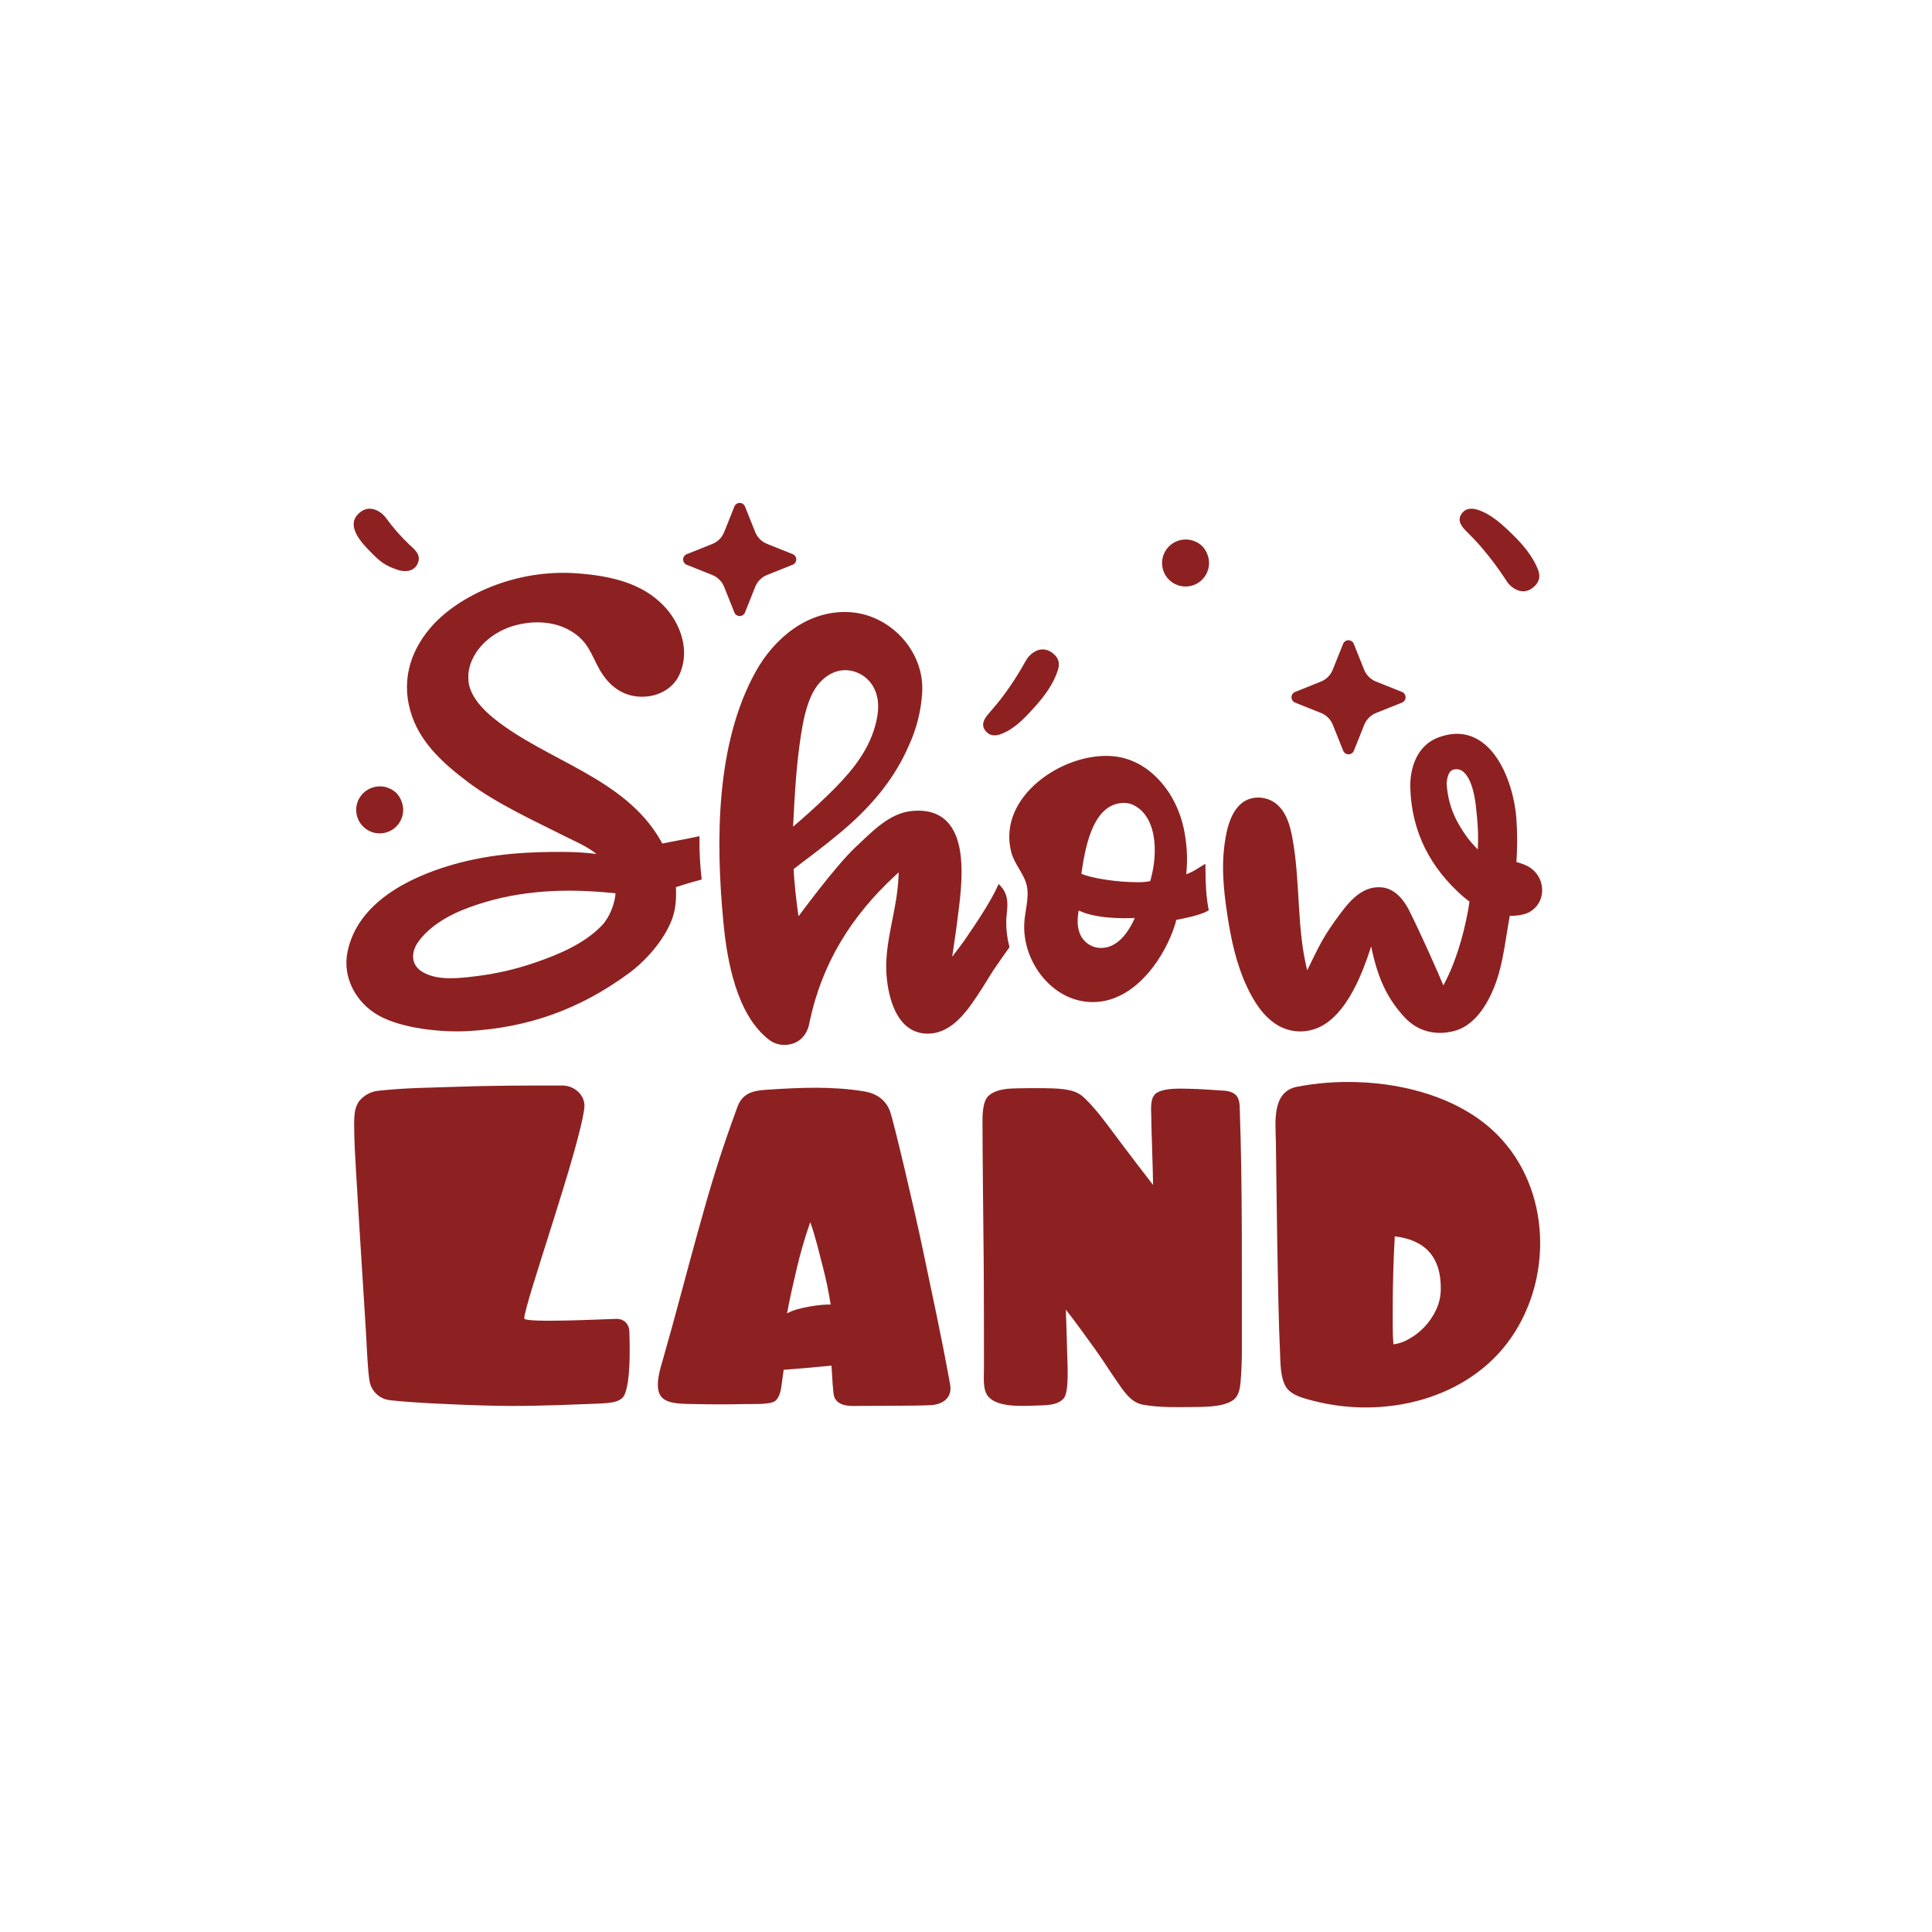
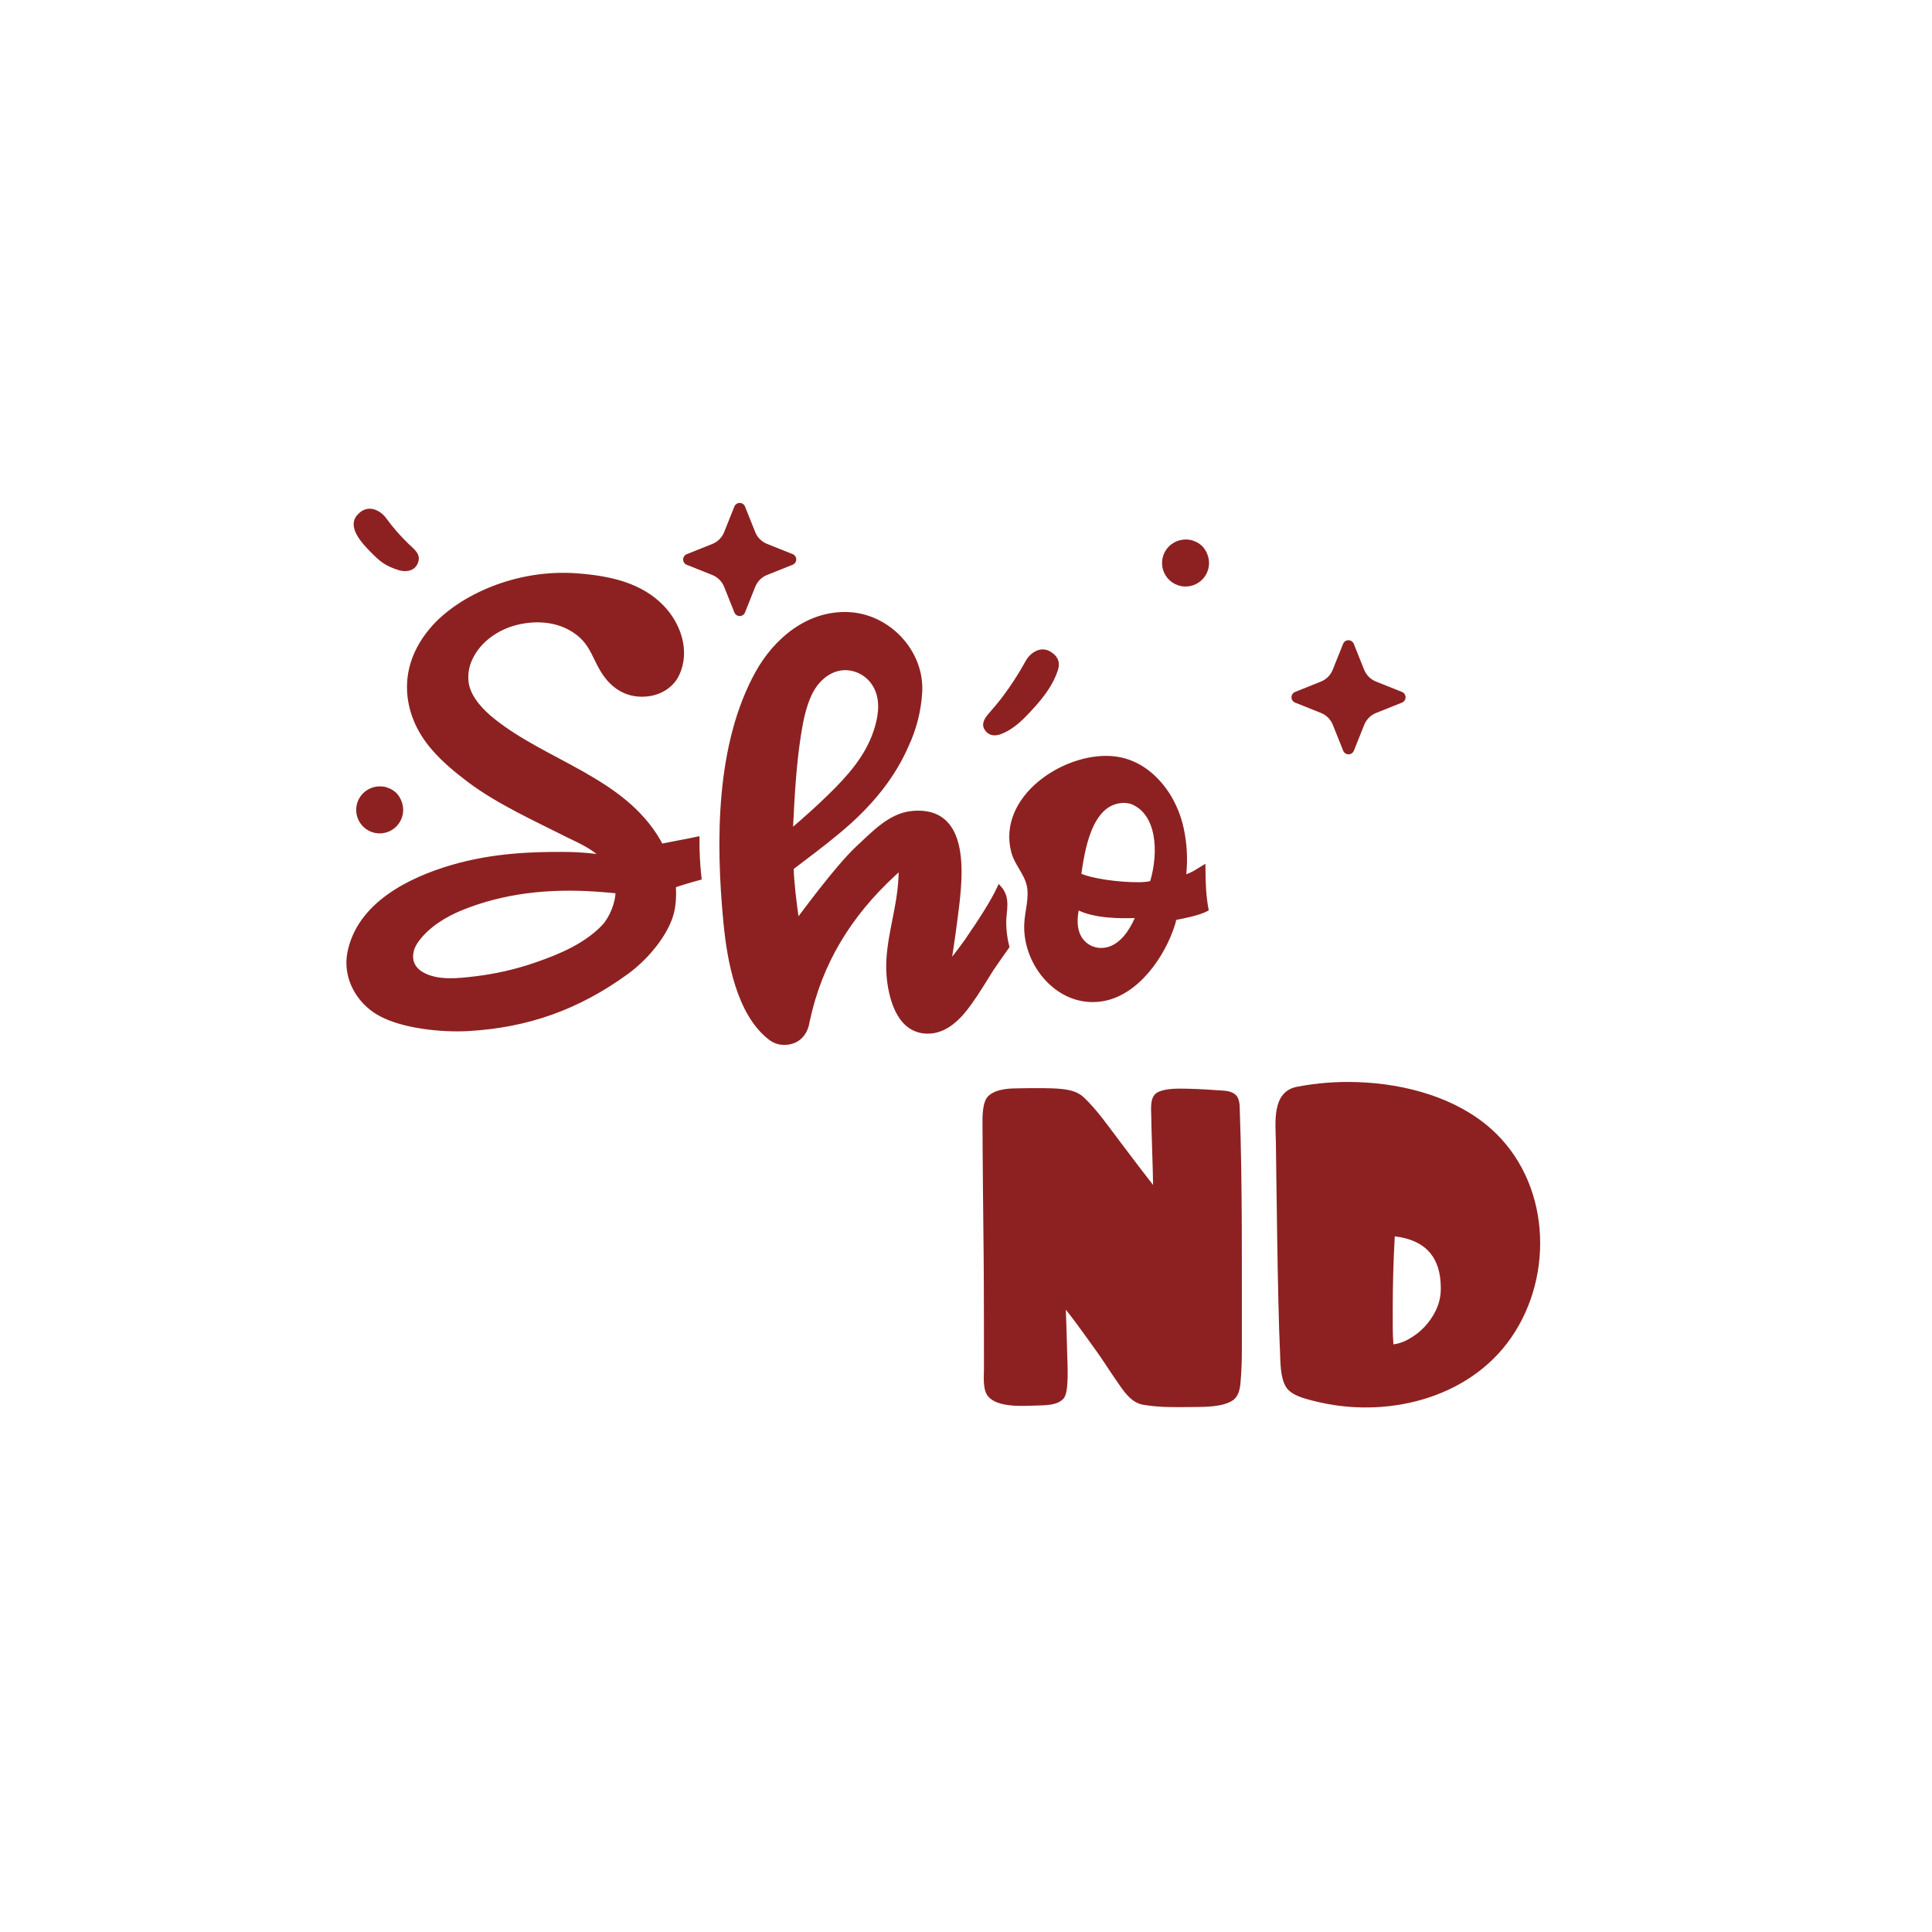
<svg xmlns="http://www.w3.org/2000/svg" width="1080" height="1080" viewBox="0 0 1080 1080" fill="none">
-   <path d="M826.149 285C833.659 287.43 839.959 293.35 845.499 298.76C851.219 304.35 856.719 310.76 859.699 318.26C860.989 321.51 860.849 324.52 858.269 327.26C851.769 334.11 844.659 328.69 842.269 324.92C837.932 318.175 833.13 311.739 827.899 305.66C825.229 302.56 822.399 299.71 819.529 296.81C817.219 294.48 814.779 291.45 816.529 288.06C819.159 283.05 824.199 284.38 826.149 285Z" fill="#8D2121" />
-   <path d="M351.829 744.56C352.169 756.61 352.309 771.56 349.289 779.3C347.199 784.67 339.569 784.42 328.159 784.87C304.769 785.8 289.899 786.24 270.159 785.66C255.939 785.25 231.419 784.28 217.869 782.71C215.015 782.378 212.351 781.109 210.294 779.103C208.237 777.096 206.902 774.465 206.499 771.62C205.379 763.62 205.139 754.15 204.569 744.53C203.739 730.29 198.109 644.24 198.079 635.69C198.049 627.14 197.199 620.26 200.899 615.4C203.542 612.202 207.334 610.17 211.459 609.74C227.709 608.03 237.549 608.15 253.789 607.56C274.729 606.8 293.429 606.8 314.369 606.81C321.479 606.81 327.459 612.7 326.649 619.35C323.879 642.29 293.119 729 293.059 737C293.059 739.71 339.259 737.34 344.489 737.26C348.889 737.19 351.699 740.09 351.829 744.56Z" fill="#8D2121" />
-   <path d="M497.45 621C499.62 626.78 511.45 677.56 515.23 695.5C521.17 724 525.89 745 531.13 774C532.51 781.62 526.61 785.19 520.26 785.49C510.18 785.96 488.26 785.8 481.06 785.9C475.89 785.97 468.91 786.63 466.41 781.06C465.6 779.26 465.24 769.45 464.8 763.4C461.11 763.83 443.03 765.4 438.07 765.73L436.73 775.48C436.51 777.48 435.38 781.91 433.08 783.33C429.77 785.33 420.08 784.78 415.5 784.9C407.26 785.1 397.5 785.08 389.27 784.9C381.2 784.75 374.36 784.9 370.51 781.65C364.9 776.96 369.28 764.49 370.95 758.65C377.65 735.17 383.1 713.97 389.6 690.43C397.22 662.81 402.36 645.61 412.3 618.56C415.58 609.63 423.78 609.5 429.93 609.09C447.55 607.93 465.61 607.18 483.12 610.09C489.6 611.16 495 614.56 497.45 621ZM464.37 729.27C463.09 721.47 461.56 714.06 459.79 707.51C458.02 700.96 456.18 692.22 452.92 683.22C450.046 691.457 447.593 699.834 445.57 708.32C443.57 717 441.78 724.32 439.96 734.21C445.8 730.69 460.48 728.94 464.37 729.27Z" fill="#8D2121" />
  <path d="M692.09 613.92C692.693 615.497 693.002 617.171 693 618.86C694.6 664.14 694.13 709.65 694.21 754.96C694.21 760.88 693.99 766.71 693.47 772.72C693.15 776.45 692.37 780.55 689.26 782.72C683.59 786.63 673.47 786.48 666.19 786.54C657.11 786.6 648.67 786.89 639.13 785.29C631.93 784.09 627.8 777.11 623.99 771.64C619.99 765.94 616.38 760.02 612.29 754.41C606.8 746.87 601.63 739.41 595.8 732.1C596.17 740.26 596.31 748.18 596.56 756.53C596.75 763.28 597.67 778.11 594.65 781.66C591.17 785.76 584.65 785.52 578.57 785.73C571.42 785.97 557.48 786.84 552.32 780.54C549.22 776.76 550.04 769.64 550.04 765.04C550.04 760.82 550.04 718.74 549.88 703.98C549.72 689.22 549.22 641.27 549.22 627.73C549.22 625.24 548.95 616.1 552.43 612.73C557.01 608.34 565.5 608.44 569.36 608.38C577.23 608.24 587.45 608.13 592.97 608.7C598.07 609.23 602.51 610.12 606.23 613.79C613.4 620.67 619.32 629.22 625.94 637.98C632.56 646.74 638.07 654.06 644.57 662.39C644.57 655.96 643.57 630.21 643.57 624.39C643.57 620.08 642.46 612.95 647.23 610.55C652 608.15 659.49 608.55 664.63 608.62C671.54 608.78 677.37 609.25 684.09 609.68C688.08 609.93 691 611.36 692.09 613.92Z" fill="#8D2121" />
  <path d="M758.71 604.91C786.01 605.78 814.2 613.82 833.52 631.03C866.42 660.31 869.2 712.39 844.79 747.71C820.86 782.34 773.87 793.47 733.9 783C729.34 781.81 721.84 780.08 718.9 775.35C715.51 769.84 715.82 761.18 715.5 754.91C714.21 729.13 713.44 651.91 713.22 638.26C713.05 627.64 710.78 610.32 724.99 607.52C736.096 605.385 747.408 604.509 758.71 604.91ZM805.41 720C805.41 702.78 796.837 693.156 779.69 691.13C778.93 704.55 778.55 717.97 778.55 731.39V741.64C778.55 744.94 778.67 748.23 778.93 751.52C781.979 751.107 784.913 750.087 787.56 748.52C790.755 746.75 793.664 744.508 796.19 741.87C798.851 739.068 801.054 735.866 802.72 732.38C804.559 728.515 805.479 724.279 805.41 720Z" fill="#8D2121" />
  <path d="M390 468.67C383.56 470.05 376.2 471.31 369.67 472.67L368.35 470.19C348.35 435.47 305.49 426.38 275.77 402.63C269.49 397.63 262.77 390.63 261.12 382.57C260.293 377.695 260.991 372.683 263.12 368.22C267.82 358.01 278.03 350.96 288.96 348.3C300.34 345.55 312.89 346.57 322.56 353.84C331.56 360.61 332.24 368.9 338.35 377.4C342.1 382.6 349.21 389.26 360.85 388.4C369.63 387.77 376.12 382.8 378.77 376.93C384.9 364.01 379.61 348.93 370.25 339.25C358.4 327 341.7 322.94 322.74 321.51C287.79 318.86 257.15 334.26 242.74 350.05C232.03 361.82 224.87 378.05 230.43 397.37C235.03 413.37 246.86 424.87 262.35 436.5C278.74 448.8 299.68 458.18 317.71 467.32C322.2 469.56 331.39 473.39 336.6 478.96C333.84 478.35 325.77 477.22 313.93 477.22C298.81 477.22 276.12 477.58 252.38 484.58C228.64 491.58 200.68 505.52 195.23 532.32C192.4 546.22 199.94 559.82 211.81 566.61C224.9 574.1 247.34 576.21 261.91 575.37C295.09 573.45 323.41 563.37 350.63 543.49C360.22 536.49 370.3 525.09 374.63 513.78C376.9 507.78 377.17 501.51 376.79 495.21C376.79 495.21 385.39 492.38 391.16 490.9C390.33 483.52 389.943 476.097 390 468.67V468.67ZM337.17 518.05C327.04 528.49 312.99 534.37 299.43 539.05C288.513 542.808 277.226 545.393 265.76 546.76C256.38 547.88 244.67 549.3 236.03 544.4C228.16 539.94 228.77 531.87 232.91 526.05C238.91 517.6 248.71 511.63 257.75 507.94C281.64 498.21 306.8 495.71 332.58 497.38C339.35 497.82 345.1 498.44 345.1 498.44C345.05 505 341.5 513.56 337.16 518.05H337.17Z" fill="#8D2121" stroke="#8D2121" stroke-width="2" stroke-miterlimit="10" />
  <path d="M561.481 515.77C561.351 509.55 564.331 502.06 558.561 495.9C555.021 503.6 548.741 513.46 540.011 526.17C536.121 531.61 530.721 538.43 530.721 538.43C530.721 538.43 533.271 521.74 534.081 515.13C536.411 496 544.261 451.18 509.961 454.33C497.551 455.46 488.251 465.67 479.581 473.67C467.581 484.75 446.701 513.55 445.781 514.67C444.251 505.57 442.781 491.86 442.661 485.3C442.661 485.3 444.611 483.82 447.571 481.53C456.861 474.53 466.461 467.23 475.191 459.37C488.621 447.11 499.701 433.43 506.951 416.78C511.319 407.455 513.885 397.388 514.511 387.11C515.891 364.57 497.001 344.27 474.461 343.17C451.921 342.07 433.531 357.47 423.221 376.09C401.141 416 401.001 470.05 405.411 515.78C407.411 536.64 412.681 566.96 430.671 580.55C432.915 582.251 435.665 583.148 438.481 583.1C445.731 583.1 450.481 578.22 451.541 571.25C458.541 538.01 475.041 511.61 499.541 488.89C500.747 487.701 502.044 486.607 503.421 485.62C503.363 491.264 502.888 496.896 502.001 502.47C499.591 517.89 495.001 532.19 496.811 547.66C498.241 560.06 503.271 576.82 518.661 576.82C528.971 576.82 536.661 568.62 542.191 560.82C546.541 554.75 550.471 548.24 554.411 541.9C555.301 540.47 563.231 529.25 563.231 529.25C562.088 524.847 561.5 520.318 561.481 515.77ZM444.051 434.05C444.691 426.34 445.521 418.65 446.721 410.96C447.961 403.08 449.511 394.96 452.971 387.73C457.811 377.73 467.311 371.42 477.561 374.34C480.394 375.157 483.005 376.609 485.193 378.587C487.381 380.564 489.091 383.013 490.191 385.75C493.271 393.26 491.711 401.8 489.191 409.23C484.351 423.46 474.381 434.56 463.811 444.86C456.891 451.61 449.681 458.07 442.211 464.4C442.731 454.25 443.221 444.14 444.051 434.05Z" fill="#8D2121" stroke="#8D2121" stroke-width="2" stroke-miterlimit="10" />
  <path d="M662 490.14L662.15 488.4C662.99 479.956 662.501 471.432 660.7 463.14C659.244 456.406 656.629 449.977 652.969 444.14C645.679 432.95 635.04 424.64 621.33 423.65C594.61 421.72 558.569 445.88 566.229 475.97C567.949 482.74 573.3 487.84 574.89 494.62C576.59 501.87 573.789 509.56 573.539 516.83C572.759 539.38 591.98 562.53 615.94 558.77C635.67 555.68 650.39 534.17 655.94 516.44C656.242 515.441 656.476 514.422 656.64 513.39C661.75 512.39 669.99 510.83 674.59 508.39C673.24 501.07 672.91 494.59 672.84 484.6C669.9 486.32 667.23 488.55 662 490.14ZM617.49 530.77C614.656 531.182 611.764 530.701 609.216 529.395C606.668 528.088 604.59 526.021 603.27 523.48C600.78 518.6 601.15 512.73 602.27 507.48C611.47 512.53 627.1 512.57 635.83 512.11C634.765 514.948 633.386 517.658 631.719 520.19C628.599 525.28 623.53 530.05 617.51 530.77H617.49ZM643.729 493.43C641.029 494.003 638.269 494.245 635.51 494.15C625.19 494.15 609.87 492.15 603.39 489.04C605.28 476.53 608.95 447.83 628.46 447.83C629.723 447.86 630.978 448.038 632.2 448.36C647.69 454 649 476.23 643.75 493.43H643.729Z" fill="#8D2121" stroke="#8D2121" stroke-width="2" stroke-miterlimit="10" />
-   <path d="M852.659 484.67C850.734 483.795 848.723 483.125 846.659 482.67C847.239 474.266 847.239 465.833 846.659 457.43C845.069 436.38 832.219 402.65 804.329 413.2C792.999 417.44 788.999 429.6 789.379 440.59C790.109 464.53 800.269 484.43 818.539 500.42C819.689 501.42 822.539 503.55 822.539 503.55C822.539 503.55 821.959 507.4 821.639 509.17C818.959 523.78 814.149 540.24 806.729 553.1C802.919 543.95 793.369 522.37 786.659 509.05C784.799 505.35 780.039 497.77 772.429 497.05C763.089 496.13 756.429 502.78 750.629 510.52C740.079 524.59 738.629 528.62 730.459 545.28C723.509 520.28 726.209 493.59 721.369 468.07C720.219 462 718.449 455.56 713.899 451.07C708.719 445.98 699.669 445.22 694.189 450.23C689.359 454.63 687.309 461.65 686.189 467.87C683.569 482.2 684.739 496.08 687.089 511.4C689.189 525.11 692.089 538.73 698.009 551.29C701.769 559.29 706.779 567.29 714.339 572.02C717.373 573.891 720.787 575.058 724.331 575.437C727.875 575.816 731.458 575.397 734.819 574.21C752.419 568.21 761.619 540.34 764.629 531.5C765.359 529.37 766.039 527.24 766.689 525.09C770.179 542.88 774.339 555.49 785.929 568.03C792.849 575.51 802.759 578.17 813.159 575.21C826.079 571.52 833.599 555.67 837.009 543.51C839.809 533.51 841.239 521.17 843.129 510.91C845.679 511.07 848.238 510.864 850.729 510.3C853.438 509.792 855.908 508.414 857.761 506.374C859.615 504.334 860.752 501.745 860.999 499C861.29 496.038 860.641 493.06 859.144 490.488C857.647 487.915 855.378 485.88 852.659 484.67ZM807.769 439.34C807.509 436.48 808.289 430.45 811.959 429.34C821.139 426.61 824.659 440.6 825.679 447.84C825.769 448.45 825.909 449.43 825.959 449.93C826.959 459.05 827.689 465.93 826.959 477.11C824.32 474.601 821.87 471.9 819.629 469.03C812.999 459.93 808.849 451.43 807.769 439.34V439.34Z" fill="#8D2121" stroke="#8D2121" stroke-width="2" stroke-miterlimit="10" />
  <path d="M670.05 303.71C669.322 303.214 668.527 302.824 667.69 302.55C666.908 302.158 666.067 301.898 665.2 301.78C663.1 301.409 660.941 301.544 658.903 302.173C656.865 302.803 655.006 303.909 653.48 305.4C651.783 307.082 650.577 309.195 649.991 311.511C649.405 313.828 649.462 316.261 650.156 318.547C650.849 320.834 652.154 322.888 653.928 324.489C655.702 326.089 657.879 327.176 660.225 327.632C662.571 328.087 664.996 327.894 667.241 327.074C669.485 326.254 671.463 324.837 672.962 322.976C674.462 321.115 675.425 318.881 675.749 316.513C676.072 314.146 675.745 311.735 674.8 309.54C674.152 307.947 673.209 306.492 672.02 305.25C671.397 304.695 670.739 304.181 670.05 303.71Z" fill="#8D2121" />
  <path d="M550.351 407.76C548.351 404.5 550.591 401.31 552.731 398.83C555.401 395.74 558.031 392.71 560.491 389.43C565.289 383.018 569.633 376.279 573.491 369.26C575.661 365.34 582.391 359.45 589.331 365.85C592.091 368.4 592.431 371.4 591.331 374.73C588.861 382.44 583.801 389.18 578.461 395.14C573.291 400.9 567.461 407.24 560.081 410.14C558.251 410.93 553.321 412.6 550.351 407.76Z" fill="#8D2121" />
  <path d="M222.921 318.74C215.281 316.32 212.461 313.98 206.921 308.3C202.301 303.59 193.921 294.69 199.621 288C205.761 280.83 213.141 285.88 215.751 289.52C219.496 294.676 223.686 299.495 228.271 303.92C231.441 307.02 235.871 309.84 233.401 315.2C231.001 320.36 224.881 319.36 222.921 318.74Z" fill="#8D2121" />
  <path d="M422.19 297.48L416.46 283.15C416.222 282.557 415.812 282.049 415.282 281.691C414.753 281.333 414.129 281.142 413.49 281.142C412.851 281.142 412.226 281.333 411.697 281.691C411.168 282.049 410.757 282.557 410.52 283.15L404.79 297.49C404.197 298.974 403.309 300.321 402.18 301.45C401.05 302.58 399.703 303.468 398.22 304.06L383.89 309.79C383.297 310.028 382.788 310.438 382.43 310.968C382.072 311.497 381.881 312.121 381.881 312.76C381.881 313.399 382.072 314.024 382.43 314.553C382.788 315.082 383.297 315.492 383.89 315.73L398.22 321.45C399.702 322.044 401.049 322.933 402.178 324.062C403.307 325.191 404.196 326.538 404.79 328.02L410.52 342.37C410.757 342.963 411.168 343.472 411.697 343.83C412.226 344.188 412.851 344.379 413.49 344.379C414.129 344.379 414.753 344.188 415.282 343.83C415.812 343.472 416.222 342.963 416.46 342.37L422.19 328C422.784 326.515 423.674 325.167 424.805 324.036C425.936 322.905 427.285 322.015 428.77 321.42L443.1 315.7C443.693 315.462 444.201 315.052 444.559 314.523C444.917 313.994 445.108 313.369 445.108 312.73C445.108 312.091 444.917 311.467 444.559 310.938C444.201 310.408 443.693 309.998 443.1 309.76L428.77 304.03C427.287 303.439 425.94 302.554 424.81 301.428C423.679 300.303 422.787 298.96 422.19 297.48V297.48Z" fill="#8D2121" />
  <path d="M762.559 374.38L756.789 359.94C756.554 359.336 756.142 358.817 755.606 358.451C755.071 358.085 754.438 357.89 753.789 357.89C753.141 357.89 752.508 358.085 751.973 358.451C751.437 358.817 751.025 359.336 750.789 359.94L744.999 374.39C744.403 375.885 743.508 377.243 742.37 378.381C741.232 379.519 739.874 380.413 738.379 381.01L723.999 386.78C723.395 387.015 722.877 387.428 722.511 387.963C722.145 388.498 721.949 389.132 721.949 389.78C721.949 390.428 722.145 391.061 722.511 391.597C722.877 392.132 723.395 392.544 723.999 392.78L738.439 398.55C739.934 399.146 741.292 400.041 742.43 401.179C743.568 402.317 744.463 403.675 745.059 405.17L750.839 419.62C751.075 420.224 751.487 420.743 752.023 421.109C752.558 421.474 753.191 421.67 753.839 421.67C754.488 421.67 755.121 421.474 755.656 421.109C756.192 420.743 756.604 420.224 756.839 419.62L762.609 405.18C763.208 403.683 764.104 402.324 765.244 401.184C766.384 400.045 767.743 399.148 769.239 398.55L783.679 392.78C784.283 392.544 784.802 392.132 785.168 391.597C785.534 391.061 785.73 390.428 785.73 389.78C785.73 389.132 785.534 388.498 785.168 387.963C784.802 387.428 784.283 387.015 783.679 386.78L769.189 381C767.695 380.401 766.337 379.506 765.197 378.368C764.058 377.23 763.161 375.874 762.559 374.38V374.38Z" fill="#8D2121" />
  <path d="M219.581 441.71C218.85 441.219 218.056 440.828 217.221 440.55C216.439 440.159 215.597 439.899 214.731 439.78C212.629 439.407 210.468 439.54 208.428 440.17C206.388 440.8 204.527 441.907 203.001 443.4C201.302 445.081 200.094 447.194 199.506 449.511C198.919 451.828 198.975 454.262 199.668 456.549C200.361 458.837 201.665 460.892 203.439 462.494C205.213 464.095 207.391 465.183 209.738 465.639C212.084 466.094 214.51 465.902 216.755 465.081C219 464.26 220.979 462.842 222.478 460.981C223.977 459.119 224.94 456.883 225.263 454.515C225.586 452.147 225.257 449.735 224.311 447.54C223.67 445.946 222.729 444.49 221.541 443.25C220.918 442.699 220.264 442.184 219.581 441.71Z" fill="#8D2121" />
</svg>